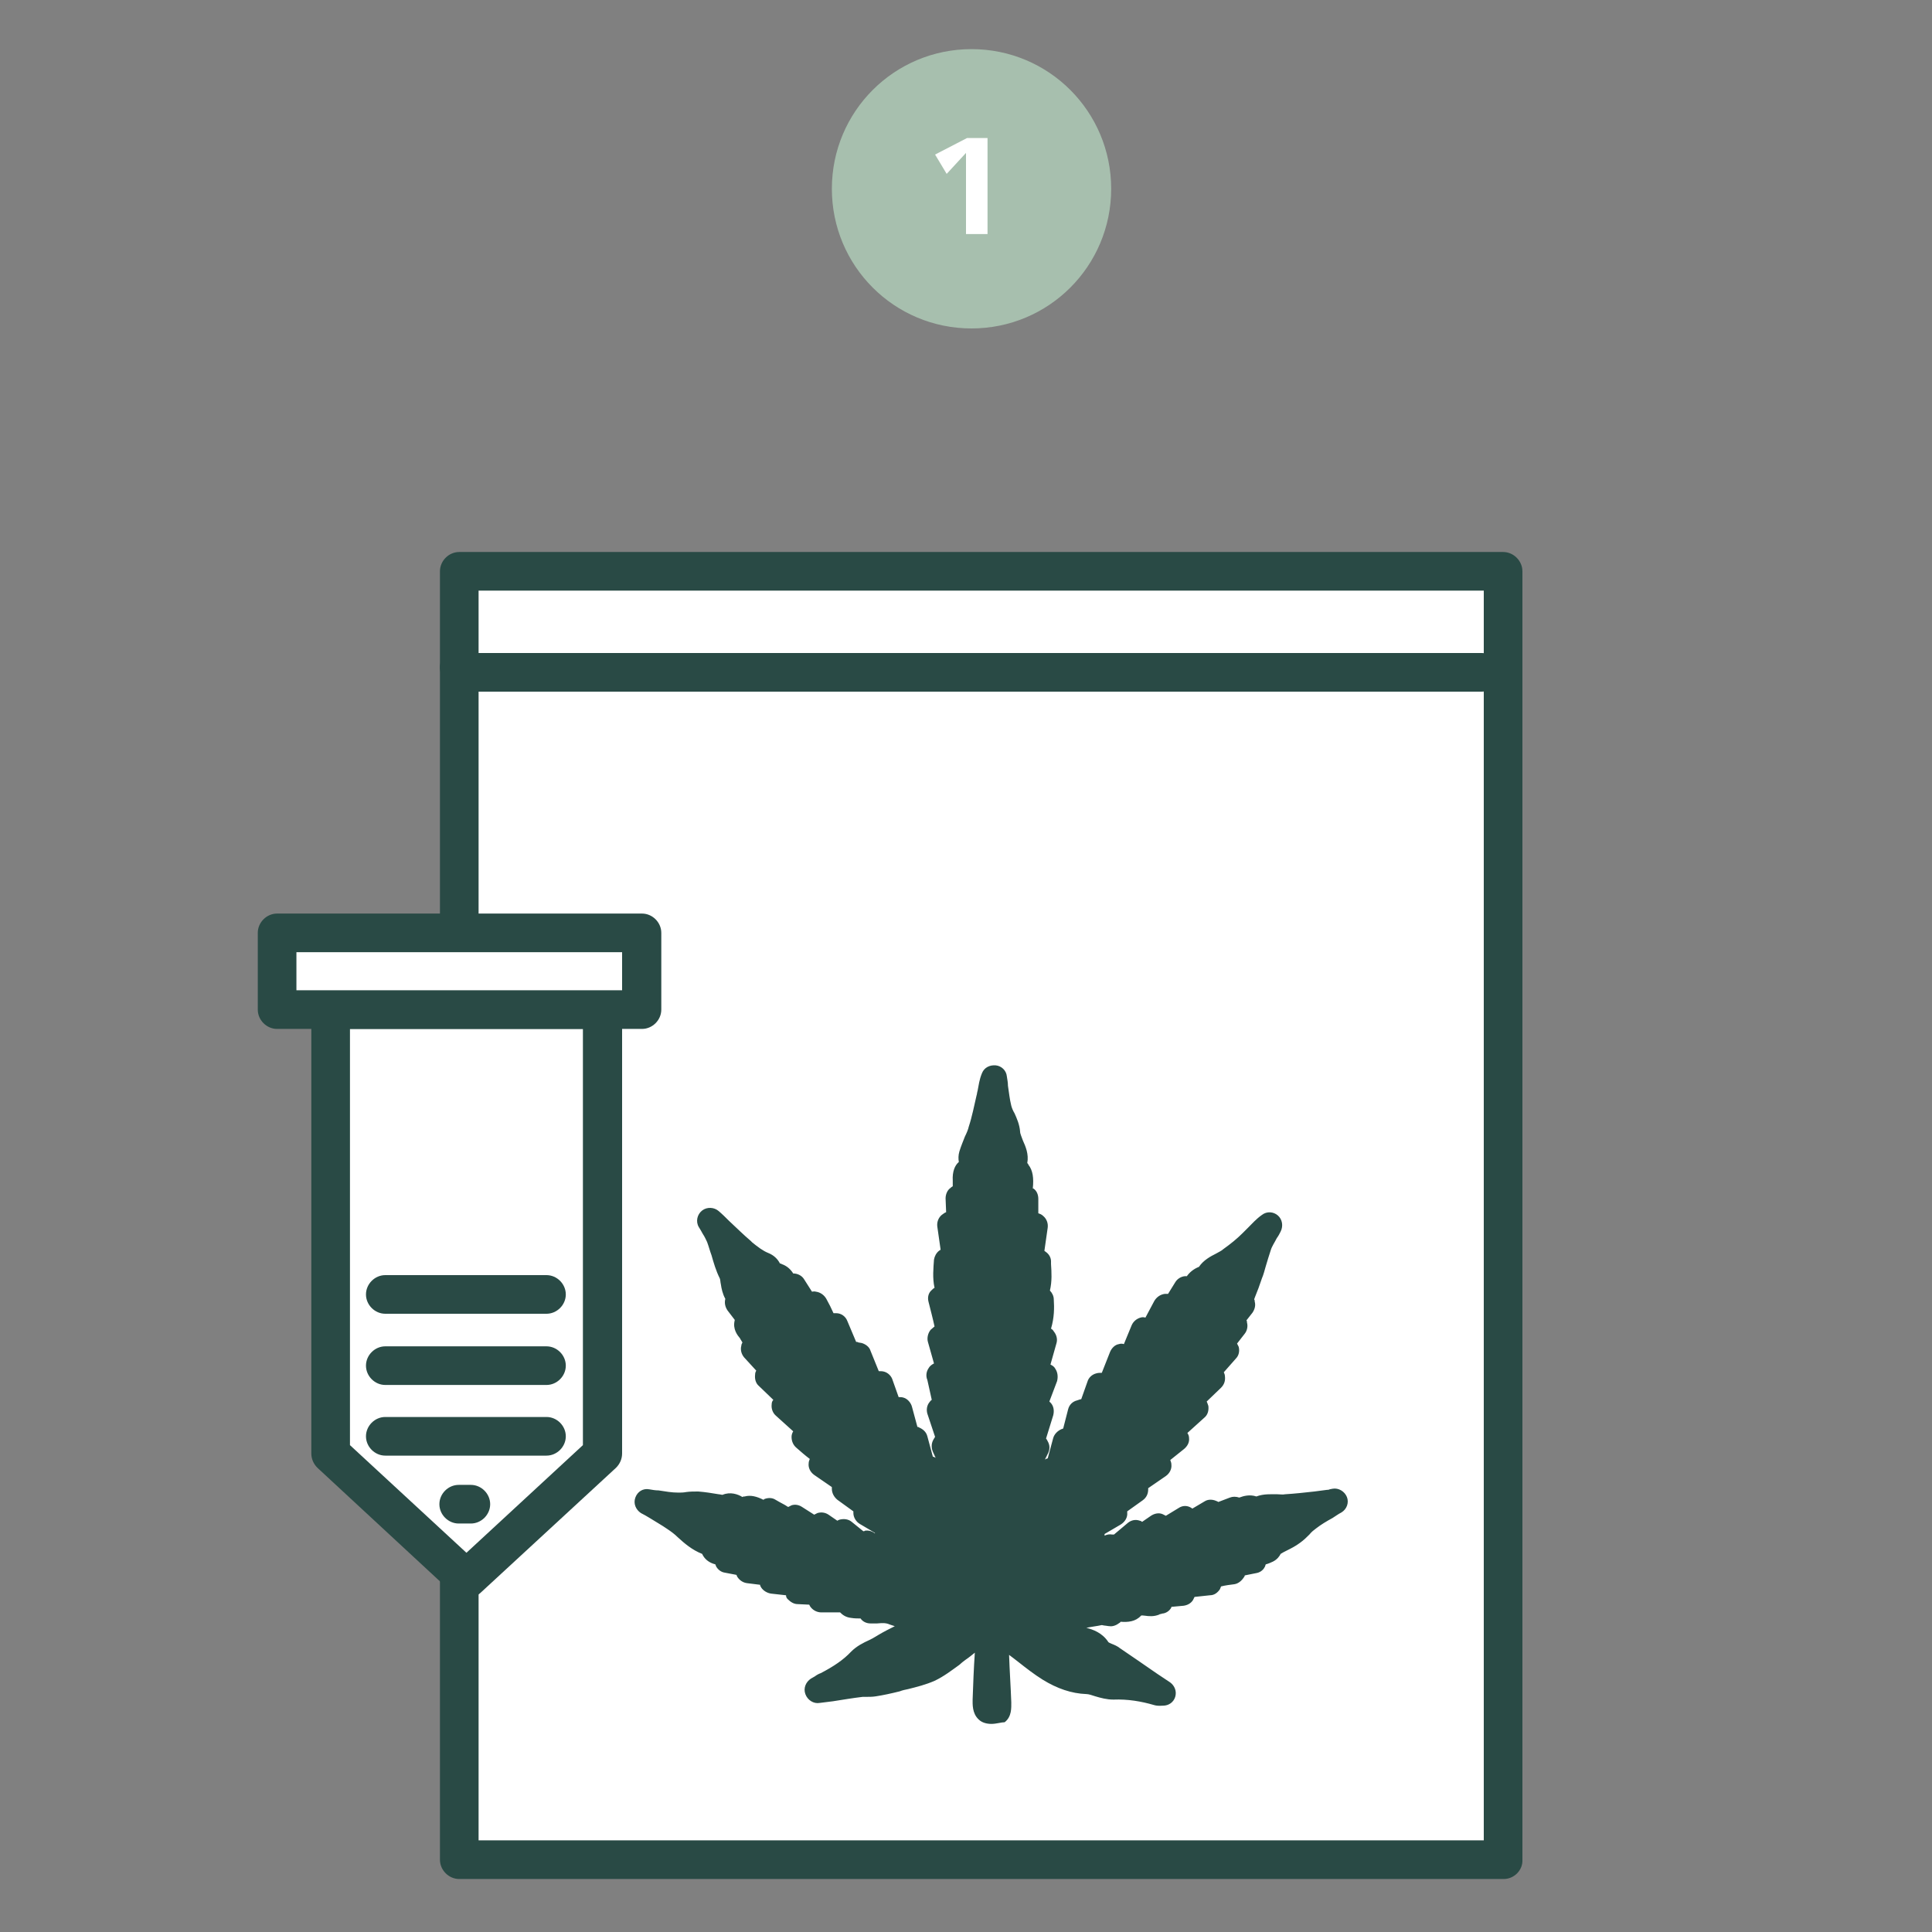
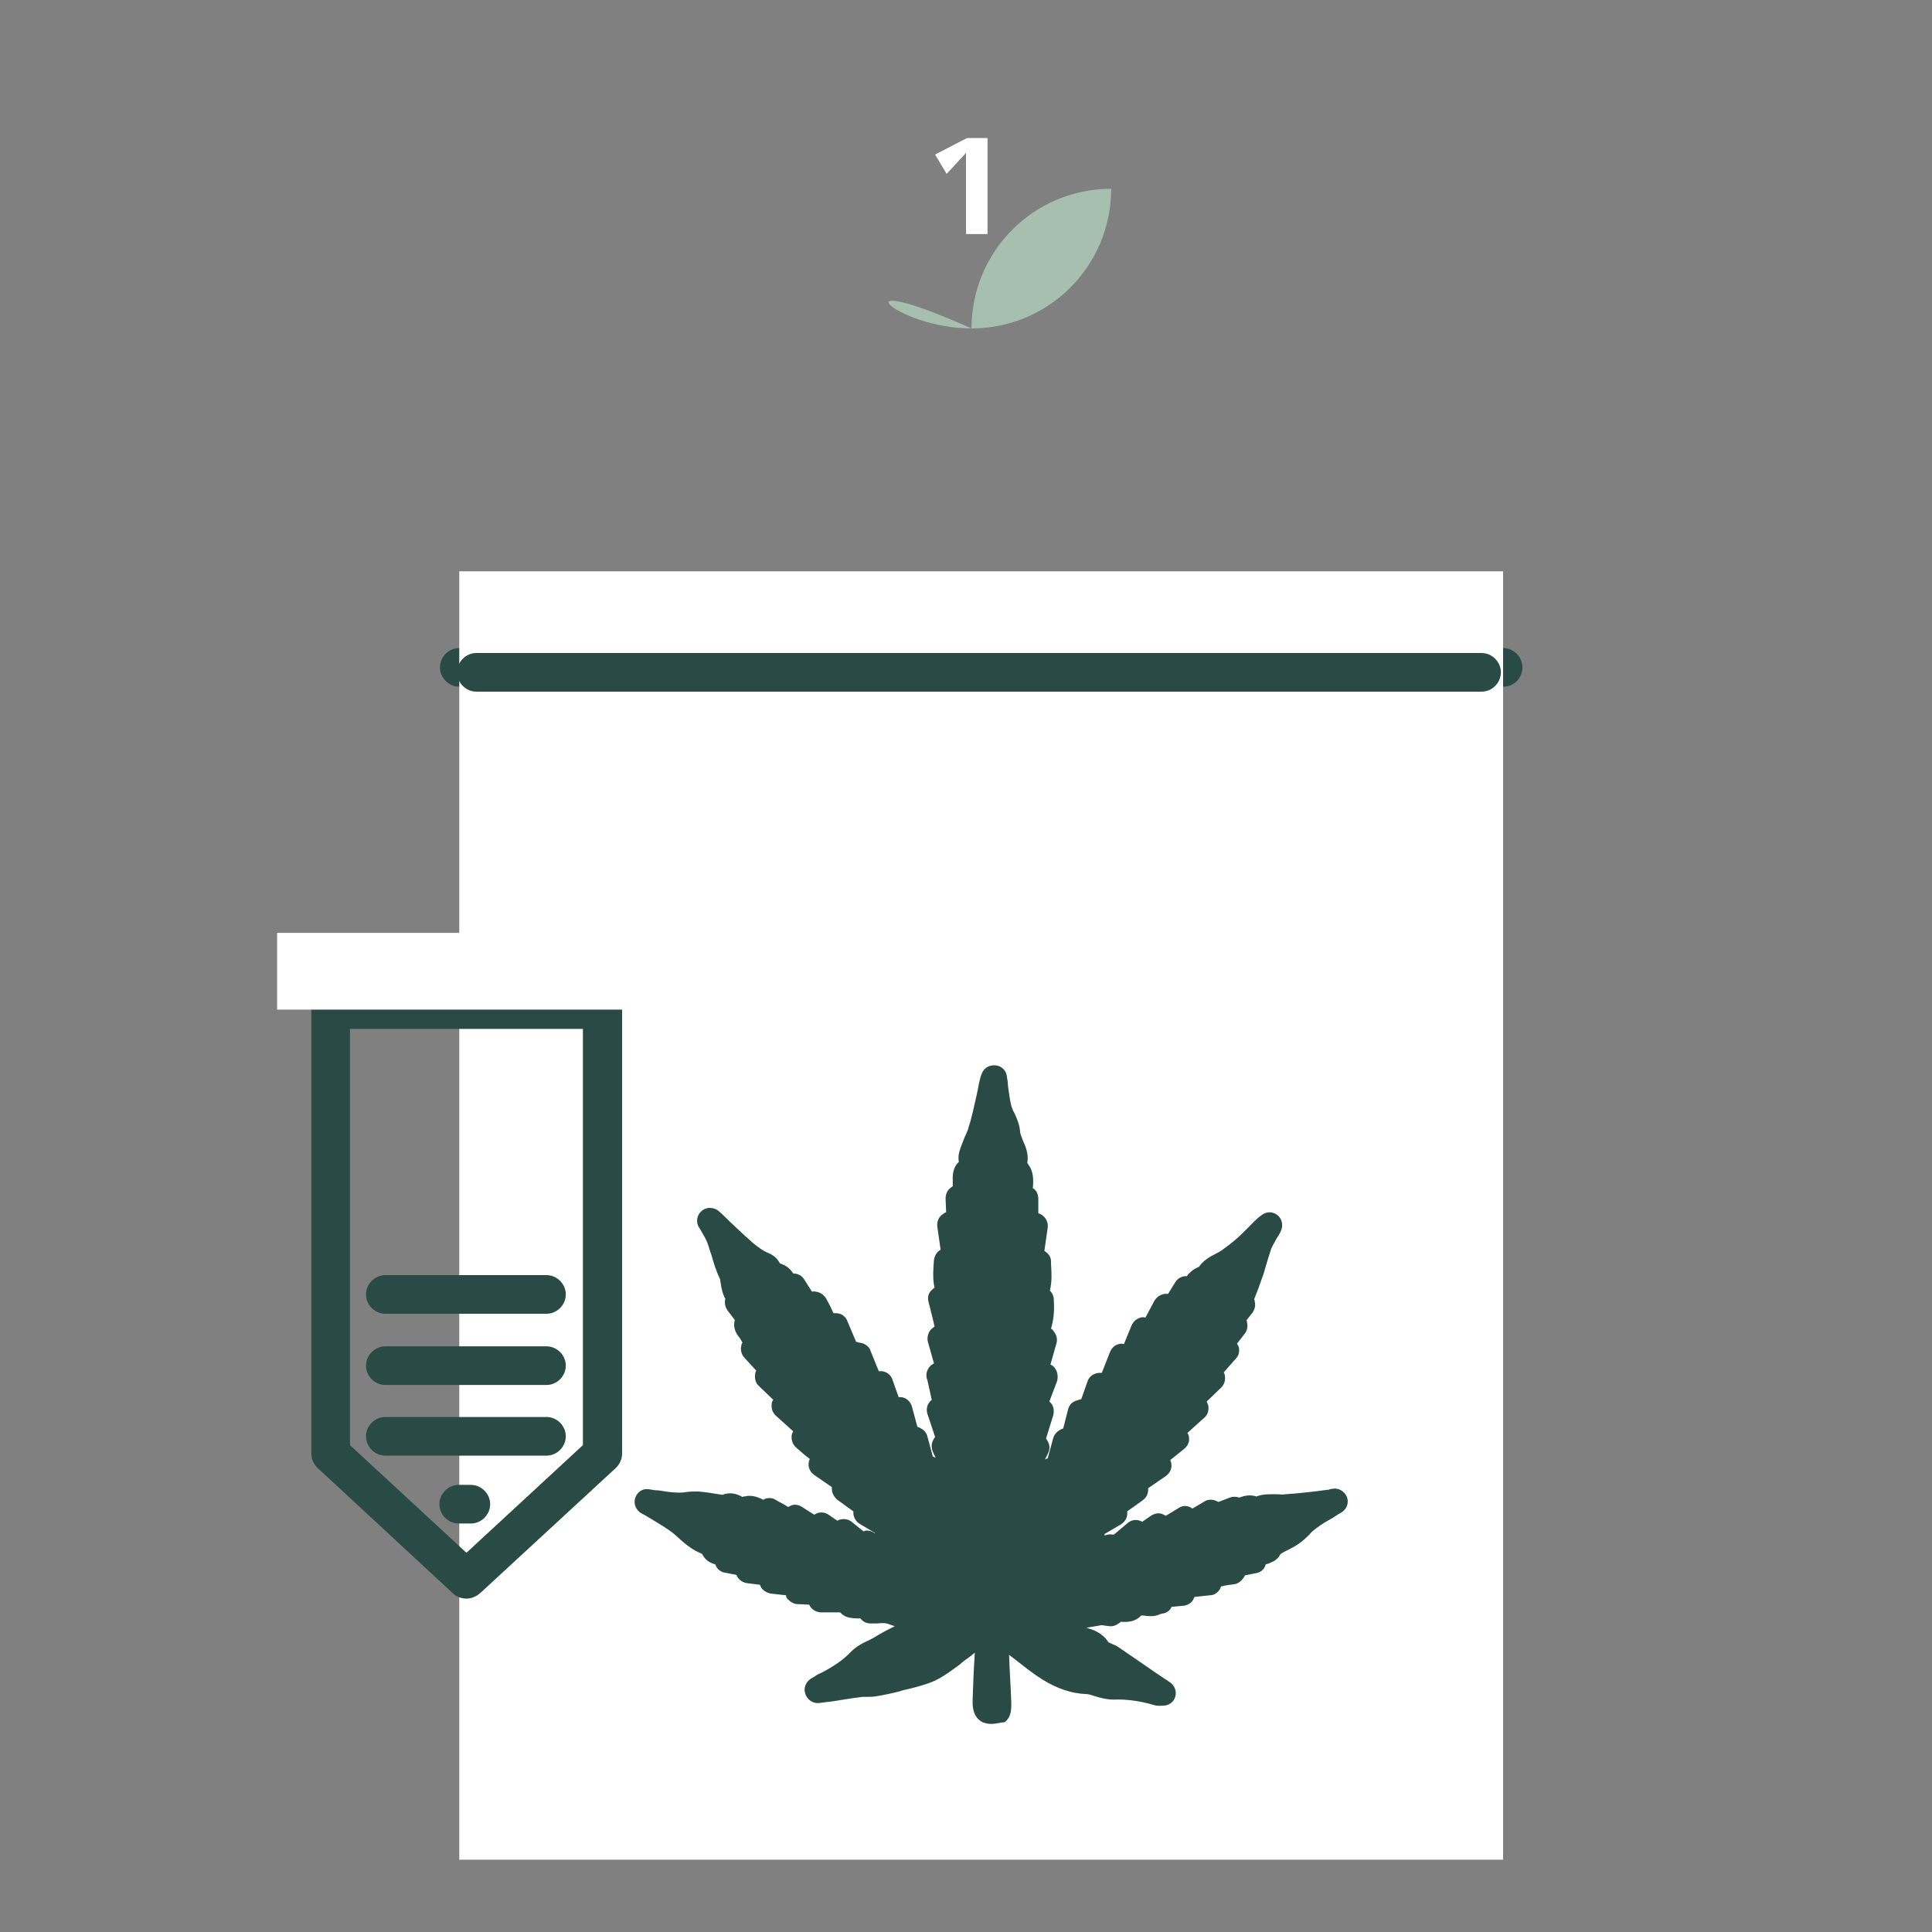
<svg xmlns="http://www.w3.org/2000/svg" version="1.1" id="Piktos" x="0px" y="0px" viewBox="0 0 350 350" style="enable-background:new 0 0 350 350;" xml:space="preserve">
  <rect x="0" y="0" width="350" height="350" fill="#808080" stroke="none" />
  <style type="text/css">
	.st0{fill:#294A45;}
	.st1{fill:#FFFFFF;}
	.st2{fill:#A7BFAE;}
	.st3{fill:#1D1D1B;}
</style>
  <g>
    <g>
-       <path class="st2" d="M176,59.5c14,0,25.3-11.3,25.3-25.3c0-14-11.3-25.3-25.3-25.3c-14,0-25.3,11.3-25.3,25.3    C150.7,48.2,162,59.5,176,59.5" />
+       <path class="st2" d="M176,59.5c14,0,25.3-11.3,25.3-25.3c-14,0-25.3,11.3-25.3,25.3    C150.7,48.2,162,59.5,176,59.5" />
    </g>
    <g>
      <path class="st1" d="M178.9,25v17.4H175V27.7l-3.5,3.8l-2.1-3.5l5.8-3H178.9z" />
    </g>
    <g>
      <path class="st0" d="M272.4,124.4H83.2c-1.9,0-3.5-1.6-3.5-3.5s1.6-3.5,3.5-3.5h189.1c1.9,0,3.5,1.6,3.5,3.5    S274.3,124.4,272.4,124.4z" />
    </g>
    <g>
      <rect x="83.2" y="103.5" class="st1" width="189.1" height="233.4" />
    </g>
    <g>
-       <path class="st0" d="M272.4,340.4H83.2c-1.9,0-3.5-1.6-3.5-3.5V103.5c0-1.9,1.6-3.5,3.5-3.5h189.1c1.9,0,3.5,1.6,3.5,3.5v233.4    C275.9,338.8,274.3,340.4,272.4,340.4z M86.7,333.4h182.1V107H86.7V333.4z" />
-     </g>
+       </g>
    <g>
      <path class="st0" d="M201.5,290.9v1c-0.7-0.1-1.4-0.3-2.1-0.2c-2,0.3-4,0.8-5.9,1.1c-0.5,0.1-1.1,0-1.6,0.1    c-3.3,0.2-6.5,0.5-9.8,0.7c-0.3,0-0.6,0.2-0.9,0.7c1,0.1,2.1,0.3,3.1,0.4c1.1,0.1,2.2,0.1,3.3,0.2c2.3,0.3,4.8,0.2,6.8,1.2    c1.5,0.8,3.6,0.5,4.8,2.4c0.5,0.8,1.7,1,2.6,1.5c3,2,6,4.1,9,6.2c-0.2,0-0.6,0.1-0.9,0c-2.7-0.8-5.4-1.2-8.2-1.1    c-1.6,0.1-3.1-0.9-4.7-1c-2.5-0.1-4.7-1-6.7-2.3c-2.2-1.4-4.2-3.1-6.3-4.7c-1.1-0.8-2.1-1.5-3.2-2.3c-0.1,0.1-0.3,0.2-0.4,0.3    c0.2,4.3,0.4,8.5,0.6,12.8c0,0.6,0.1,1.4-0.3,1.6c-0.4,0.3-1.3,0.3-1.7,0c-0.3-0.3-0.3-1.1-0.3-1.7c0.2-4.2,0.4-8.5,0.6-13.1    c-0.9,0.5-1.5,0.7-2,1.1c-1.2,0.9-2.4,2-3.7,2.9c-1.7,1.3-3.4,2.7-5.2,3.6c-1.8,0.9-3.9,1.2-5.9,1.7c-1.4,0.3-2.7,0.7-4.1,0.9    c-0.8,0.1-1.5,0-2.3,0.1c-2.4,0.3-4.9,0.7-7.8,1.1c0.8-0.5,1.3-0.8,1.8-1c2.2-1.2,4.3-2.5,6.1-4.3c1-1,2.6-1.6,3.9-2.3    c1.4-0.8,2.9-1.6,4.3-2.4c0.3-0.2,0.7-0.3,1.1-0.3c3.5-0.4,7-0.9,10.5-1.3c0.8-0.1,1.6-0.3,2.4-0.4c0-0.2,0-0.3,0-0.5    c-1.7-0.3-3.4-0.6-5.2-0.8c-1.5-0.1-3,0-4.5-0.1c-2.1-0.1-4.4,0.1-6.3-0.6c-1.6-0.6-2.9-0.3-4.4-0.3c0-0.3,0-0.6-0.1-0.9    c-1.2,0-2.2,0.1-3.3,0c-0.4,0-0.7-0.5-1-0.7c-0.3-0.2-0.6-0.3-0.9-0.3c-1.2,0-2.3,0-3.6,0c0.1-0.5,0.2-0.9,0.4-1.3    c-1.4-0.1-2.8-0.2-4.4-0.2c0.2-0.6,0.2-1,0.3-1.4c-1.7-0.2-3.3-0.4-5.1-0.5c0.2-0.5,0.4-0.9,0.5-1.3c-1.6-0.2-3.1-0.4-4.8-0.7    c0.2-0.5,0.3-0.8,0.4-1.1c-1.4-0.3-2.8-0.6-4.3-0.9c0.2-0.5,0.4-0.8,0.5-1.1c-0.1,0-0.2-0.1-0.3-0.1c-1.1-0.4-2.8,0.2-2.9-1.8    c0,0-0.1-0.1-0.1-0.1c-2.9-0.7-4.5-3.1-6.8-4.6c-1.6-1.1-3.2-2-4.8-3c1.8,0.2,3.6,0.6,5.4,0.7c1.2,0.1,2.4-0.2,3.6-0.1    c1.7,0.1,3.3,0.4,5.1,0.7c1.3-1,2.3,0.4,3.5,0.7c0.4-1.2,1.6-0.9,4.2,1c0.1-0.4,0.2-0.7,0.3-1.3c0.8,0.4,1.4,0.8,2.1,1.2    c0.7,0.4,1.3,0.8,2.1,1.3c0.2-0.3,0.3-0.7,0.6-1.3c1.4,0.9,2.8,1.8,4.3,2.7c0.1-0.3,0.2-0.7,0.5-1.3c1.3,0.9,2.5,1.7,3.7,2.6    c0.1-0.3,0.2-0.6,0.4-1.3c1.3,1.1,2.5,2,3.7,3c0.1-0.1,0.2-0.4,0.5-0.8c1.2,0.9,2.3,1.8,3.4,2.8c0.1-0.1,0.3-0.3,0.4-0.6    c0.8,0.9,1.7,1.7,2.3,2.4c0.8-0.1,1.3-0.3,1.5-0.1c1.9,1.3,3.7,2.6,5.6,3.9c2.4,1.7,4.9,3.4,7.5,4.8c-3.5-4.7-8.1-8.1-12.9-11.3    c0.3-0.3,0.5-0.6,0.6-0.8c-1.6-1-3.1-1.9-4.7-2.9c0.4-0.4,0.6-0.6,0.9-0.9c-1.5-0.9-3-1.7-4.8-2.7c0.5-0.3,0.9-0.5,1.2-0.7    c-1.6-1.2-3.2-2.3-5-3.6c0.7-0.4,1-0.7,1.2-0.8c-1.7-1.2-3.4-2.4-5.3-3.7c0.8-0.4,1.3-0.6,1.8-0.9c-1.6-1.3-3.1-2.5-4.8-3.9    c0.8-0.5,1.2-0.7,1.6-1c-1.7-1.5-3.4-3-5.2-4.7c0.8-0.3,1.3-0.6,1.8-0.8c-1.6-1.5-3.2-3-4.9-4.6c0.7-0.3,1.1-0.6,1.4-0.7    c-1.3-1.4-2.6-2.9-4-4.4c0.7-0.3,1.2-0.4,1.6-0.6c-0.7-0.7-1.5-1.4-2-2.3c-0.4-0.6-1.7-1.6,0-2.1c-0.8-1.1-1.6-2.1-2.5-3.3    c0.5-0.2,0.8-0.3,1-0.4c-0.1-0.1-0.2-0.3-0.3-0.4c-1.7-1.1-1.2-3.1-1.9-4.6c-1-2-1.4-4.3-2.2-6.4c-0.3-0.9-0.9-1.7-1.6-2.9    c2.2,2.1,4,3.9,6,5.5c1.2,1,2.4,2,3.9,2.5c0.7,0.2,1.1,1.4,1.6,2.2c1-0.7,1.6-0.1,3,3.1c0.2-0.5,0.4-0.8,0.7-1.5    c1.1,1.7,1.9,3.1,2.8,4.4c0.2-0.2,0.4-0.6,1-1.2c1,1.9,1.9,3.6,2.8,5.5c0.2-0.3,0.4-0.8,0.9-1.7c1.1,2.5,1.9,4.5,2.9,6.7    c0.3-0.5,0.5-1,0.8-1.5c0.2,0,0.4,0.1,0.6,0.1c0.8,2.1,1.7,4.1,2.5,6.3c0.3-0.2,0.7-0.5,1.5-1.1c0.7,2,1.3,3.8,2,5.7    c0.3-0.2,0.7-0.5,1.4-1.1c0.6,2.2,1.1,4.2,1.7,6.2c0.2-0.1,0.5-0.4,1.1-0.8c0.6,2,1.1,3.9,1.6,5.8c0.2-0.1,0.6-0.3,1.1-0.5    c0.3,1.7,0.6,3.4,0.9,5.2c0.3-0.1,0.7-0.3,1.2-0.4c0.4,1.8,0.7,3.5,1.1,5.3c0.3-0.1,0.6-0.2,0.9-0.3c0.8,2.6,1.4,5.2,2.3,7.8    c0.9,2.5,2,4.9,3.2,7.3c-0.4-6.2-2.4-12-4.5-17.8c0.4-0.1,0.8-0.2,1.1-0.2c-0.8-1.8-1.6-3.6-2.4-5.5c0.5-0.2,0.9-0.4,1.3-0.5    c-0.8-1.7-1.6-3.3-2.4-5.1c0.7-0.1,1.1-0.1,1.3-0.1c-0.7-2.1-1.3-4.1-2.1-6.3c0.9,0,1.4,0.1,1.7,0.1c-0.8-2-1.6-4.1-2.5-6.4    c1-0.1,1.5-0.1,2-0.1c-0.6-2.1-1.2-4.2-1.9-6.6c1,0.1,1.6,0.2,1.9,0.2c-0.6-2.3-1.1-4.7-1.7-7.3c1.1,0.2,1.6,0.3,2.5,0.4    c-2-2.3-1.8-4.7-1.5-7.2c0.6,0.1,1.2,0.1,1.5,0.2c-0.3-2.1-0.6-4.3-1-6.7c0.9,0.3,1.4,0.5,1.8,0.6c-0.1-1.8-0.2-3.5-0.3-5.5    c0.7,0.2,1.2,0.3,1.7,0.4c-0.2-1.1-0.5-2.2-0.5-3.2c0-0.9-0.3-2.1,1.3-2.4c-0.1-0.7-0.4-1.7-0.2-2.5c0.4-1.5,1.3-3,1.8-4.5    c0.6-1.9,1-3.9,1.4-5.8c0.3-1.2,0.3-2.5,0.9-3.7c0.3,1.8,0.4,3.7,0.8,5.5c0.4,1.5,1.4,2.8,1.5,4.3c0.1,2.1,2,3.7,1.2,5.9    c-0.1,0.3-0.1,0.7-0.2,1c1.6-0.1,1.9,1.9,0.8,5.5c0.5-0.1,0.9-0.2,1.5-0.4v5.4c0.3-0.1,0.8-0.3,1.8-0.6c-0.3,2.4-0.6,4.5-0.9,6.7    c0.2,0,0.8-0.1,1.5-0.1c0.2,2.5,0.5,4.9-1.6,7.2c0.8-0.1,1.4-0.2,2.1-0.3c0.1,2.6-0.1,5-1.8,7.3c0.8-0.1,1.3-0.1,2.4-0.2    c-0.6,2.3-1.2,4.4-1.9,6.6h2c-0.9,2.3-1.7,4.4-2.5,6.5c0.3,0,0.8-0.1,1.7-0.1c-0.7,2.3-1.4,4.3-2,6.4c0.1,0,0.5,0.1,1.2,0.2    c-0.8,1.7-1.6,3.4-2.4,5.1c0.3,0.1,0.6,0.2,1.3,0.4c-0.8,1.8-1.6,3.6-2.4,5.5c0.2,0.1,0.6,0.2,0.7,0.2c-1.6,5.9-3.2,11.7-4.8,17.6    c0.2,0.1,0.5,0.2,0.7,0.3c0.7-1.6,1.5-3.2,2.2-4.8c0.7-1.7,1.2-3.3,1.7-5c0.5-1.8,1-3.5,1.4-5.3c0.3,0.1,0.6,0.2,1,0.3    c0.4-1.8,0.7-3.5,1.1-5.3c0.5,0.2,0.8,0.3,1.2,0.5c0.3-1.7,0.6-3.3,0.9-5.1c0.5,0.2,0.9,0.4,1.1,0.5c0.5-1.9,1-3.8,1.6-5.8    c0.6,0.4,0.9,0.7,1.1,0.8c0.5-2,1.1-4,1.6-6c0.2-0.1,0.4-0.1,0.6-0.2c0.2,0.5,0.4,0.9,0.7,1.6c0.8-2.3,1.4-4.2,2.2-6.3    c0.7,0.6,1.1,0.9,1.5,1.2c0.8-2.1,1.6-4.2,2.5-6.5c0.6,0.5,1,0.9,1.4,1.3c0.8-2,1.7-3.9,2.6-6.1c0.6,0.5,1,0.9,1.2,1.1    c0.9-1.7,1.8-3.5,2.8-5.4c0.5,0.7,0.8,1.1,1,1.3c0.9-1.4,1.7-2.7,2.7-4.4c0.3,0.6,0.5,1,0.7,1.4c1-1.4,1.1-3.2,3.3-3.5    c0.5-1.7,2.7-2.2,4.2-3.3c1.3-1,2.5-2,3.7-3c1.1-1,2-2.2,3.2-3.1c-0.6,1.2-1.4,2.4-1.9,3.6c-0.6,1.7-1,3.5-1.6,5.2    c-0.6,1.7-1.2,3.4-1.9,5.2c-0.1-0.1,0.1,0.1,0.6,0.3c-0.8,1.1-1.7,2.2-2.5,3.3c0.2,0.1,0.5,0.2,1.2,0.5c-1.1,1.4-2.1,2.7-3,3.9    c0.3,0.1,0.7,0.3,1.5,0.5c-1.4,1.6-2.7,3-4,4.4c0.3,0.1,0.7,0.4,1.4,0.7c-1.7,1.6-3.3,3.1-4.9,4.6c0.5,0.2,1,0.4,1.8,0.8    c-1.8,1.6-3.5,3.1-5.2,4.7c0.3,0.2,0.8,0.5,1.6,0.9c-1.7,1.4-3.2,2.6-4.8,3.9c0.4,0.2,0.9,0.5,1.7,0.9c-1.9,1.3-3.6,2.5-5.3,3.7    c0.1,0.1,0.5,0.3,1.2,0.7c-1.7,1.2-3.3,2.4-5,3.7c0.2,0.1,0.7,0.3,1.3,0.6c-1.9,1.1-3.3,1.9-4.9,2.8c0.3,0.3,0.5,0.5,0.8,0.9    c-1.5,1-3,1.9-4.6,2.9c0.1,0.2,0.3,0.5,0.6,0.8c-4.8,3.2-9.4,6.6-13,11.1c0.1,0.2,0.2,0.3,0.3,0.4c2.4-1.6,4.8-3.2,7.2-4.9    c0.6-0.4,1.1-1.3,1.8-1.5c1.7-0.5,2.8-1.8,4.2-2.7c0.1-0.1,0.5,0.2,1.1,0.5c0.7-0.8,1.4-1.8,2.3-2.9c0.4,0.5,0.6,0.8,0.7,1    c2.2-2.5,3.2-3,3.9-2c1.2-1,2.3-1.9,3.7-3c0.2,0.7,0.3,1,0.4,1.4c1.2-0.9,2.4-1.7,3.7-2.7c0.2,0.6,0.3,0.9,0.5,1.3    c1.4-0.9,2.8-1.8,4.3-2.7c0.2,0.5,0.3,0.9,0.5,1.3c1.4-0.8,2.7-1.6,4.2-2.5c0.1,0.5,0.2,0.9,0.2,1c1.3-0.5,2.7-1,4.1-1.5    c0,0.3,0.1,0.5,0.1,0.8c1.2-0.4,2.3-1.7,4-0.6c1.4-1.1,3.3-0.5,5.2-0.6c2.6-0.1,5.1-0.5,7.7-0.8c0.3,0,0.6-0.1,1.1-0.2    c-1.7,1-3.3,1.9-4.7,2.9c-1,0.7-1.9,1.8-2.9,2.6c-1.2,0.8-2.5,1.4-3.7,2.2c-0.4,0.2-0.5,0.9-0.9,1c-0.9,0.4-1.9,0.7-2.9,1.1    c0,0.1,0.1,0.4,0.3,1c-1.4,0.3-2.8,0.6-4.2,0.9c0.1,0.2,0.2,0.6,0.5,1.1c-1.6,0.2-3.2,0.5-4.8,0.7c0.2,0.4,0.3,0.7,0.5,1.3    c-1.8,0.2-3.4,0.4-5.1,0.6c0.1,0.3,0.2,0.6,0.4,1.3c-1.5,0.1-2.9,0.2-4.4,0.3c0.1,0.3,0.2,0.6,0.3,1c-0.3,0.1-0.6,0.1-0.9,0.2    c-1.3,0.5-2.8-0.6-4.2,0.8C204.7,291.4,202.8,290.9,201.5,290.9" />
    </g>
    <g>
      <path class="st0" d="M179.6,312.3c-0.8,0-1.7-0.2-2.3-0.8c-1.2-1.1-1.1-2.8-1.1-3.6c0.1-2.8,0.2-5.6,0.4-8.5    c-0.5,0.4-1.1,0.9-1.7,1.3c-0.4,0.3-0.8,0.6-1.1,0.9c-1.4,1-2.8,2.1-4.5,2.9c-1.6,0.7-3.2,1.1-4.8,1.5c-0.5,0.1-1,0.2-1.5,0.4    c-1.6,0.4-3,0.7-4.3,0.9c-0.6,0.1-1.1,0.1-1.6,0.1c-0.3,0-0.6,0-0.8,0c-1.7,0.2-3.5,0.5-5.4,0.8l-2.4,0.3    c-1.1,0.2-2.2-0.5-2.6-1.6s0.1-2.2,1-2.8l0.7-0.4c0.4-0.3,0.8-0.5,1.1-0.6c2.3-1.2,4.1-2.4,5.5-3.9c1-1,2.2-1.6,3.3-2.1    c0.4-0.2,0.8-0.4,1.1-0.6l0.5-0.3c1-0.6,2-1.1,3-1.6c-0.3-0.1-0.6-0.2-0.9-0.3c-0.7-0.3-1.2-0.3-2.3-0.2c-0.4,0-0.8,0-1.2,0    c-0.7,0-1.4-0.3-1.8-0.9c-0.5,0-1.1,0-1.7-0.1c-1-0.1-1.6-0.6-1.9-0.9l-0.1-0.1c-0.7,0-1.5,0-2.3,0l-1.1,0c-0.7,0-1.4-0.3-1.9-0.9    c-0.1-0.1-0.2-0.3-0.3-0.5l-2.1-0.1c-0.7,0-1.3-0.4-1.8-0.9c-0.2-0.2-0.3-0.4-0.3-0.7l-2.7-0.3c-0.7-0.1-1.4-0.5-1.8-1.1    c-0.1-0.2-0.2-0.3-0.2-0.5l-2.4-0.3c-0.7-0.1-1.3-0.5-1.7-1.1c-0.1-0.1-0.1-0.3-0.2-0.4l-2.1-0.4c-0.7-0.1-1.3-0.6-1.6-1.2    c0-0.1-0.1-0.2-0.1-0.3c-1.2-0.3-2-1-2.4-1.9c-1.8-0.7-3.2-1.9-4.4-3c-0.6-0.6-1.3-1.1-1.9-1.5c-1-0.7-2.1-1.3-3.2-2    c-0.5-0.3-1-0.6-1.6-0.9c-0.9-0.6-1.4-1.7-1-2.8s1.4-1.7,2.5-1.5c0.6,0.1,1.1,0.2,1.7,0.2c1.3,0.2,2.4,0.4,3.6,0.4    c0.4,0,0.9,0,1.4-0.1c0.7-0.1,1.4-0.1,2.2-0.1c1.3,0.1,2.5,0.3,3.7,0.5c0.2,0,0.5,0.1,0.7,0.1c1.4-0.6,2.8-0.1,3.6,0.4    c0.1-0.1,0.3-0.1,0.4-0.1c1.1-0.3,2.2,0,3.4,0.6c0,0,0.1,0,0.1-0.1c0.7-0.3,1.5-0.3,2.1,0.1l0.7,0.4c0.5,0.3,1,0.5,1.4,0.8    c0.1,0,0.1,0.1,0.2,0.1c0.2-0.1,0.4-0.2,0.6-0.3c0.6-0.2,1.3-0.1,1.9,0.3l2.2,1.4c0.2-0.1,0.4-0.2,0.6-0.3c0.7-0.2,1.4-0.1,2,0.3    l1.6,1.1c0.1-0.1,0.2-0.1,0.4-0.2c0.8-0.2,1.6-0.1,2.2,0.4l2.1,1.7c0.1,0,0.2,0,0.3-0.1c0.7-0.1,1.3,0.1,1.8,0.5c0,0,0-0.1,0-0.1    c-0.8-0.5-1.7-1-2.7-1.6c-0.7-0.4-1.2-1.2-1.2-2c0-0.1,0-0.2,0-0.3l-2.9-2.1c-0.6-0.5-1-1.2-1-2c0-0.1,0-0.2,0-0.3l-3.2-2.2    c-0.7-0.5-1.1-1.3-1-2.1c0-0.3,0.1-0.5,0.2-0.8c-0.8-0.6-1.6-1.3-2.4-2c-0.6-0.5-0.9-1.2-0.9-2c0-0.3,0.1-0.7,0.3-1l-3.1-2.8    c-0.6-0.5-0.9-1.3-0.8-2.1c0-0.3,0.1-0.6,0.3-0.8l-2.6-2.5c-0.6-0.5-0.8-1.3-0.7-2.1c0-0.3,0.1-0.5,0.2-0.7l-2.2-2.4    c-0.5-0.6-0.7-1.4-0.5-2.1c0-0.2,0.1-0.4,0.2-0.6c-0.1-0.2-0.2-0.3-0.3-0.5c0,0-0.1-0.1-0.1-0.2c-0.5-0.6-1.4-1.7-1-3.3    c0,0,0-0.1,0-0.1l-1.3-1.7c-0.4-0.6-0.6-1.3-0.4-2.1c0,0,0,0,0,0c-0.5-0.9-0.7-1.9-0.8-2.6c-0.1-0.4-0.1-0.9-0.2-1.1    c-0.7-1.4-1.1-2.8-1.5-4.2c-0.3-0.8-0.5-1.6-0.8-2.4c-0.2-0.4-0.4-0.9-0.8-1.5c-0.2-0.4-0.4-0.7-0.7-1.2c-0.6-1-0.3-2.3,0.6-3    c0.9-0.7,2.2-0.6,3,0.1c0.7,0.6,1.3,1.2,1.9,1.8c1.4,1.3,2.6,2.5,3.9,3.6l0.3,0.3c1,0.8,1.9,1.5,2.9,1.9c1,0.4,1.7,1.1,2.1,1.9    c0.1,0,0.2,0,0.3,0.1c0.9,0.3,1.6,0.9,2.1,1.7c0.8,0,1.6,0.4,2,1.1l1.4,2.2c0.2,0,0.4-0.1,0.7,0c0.8,0.1,1.5,0.6,1.9,1.3    c0.5,0.9,0.9,1.7,1.3,2.6c0.1,0,0.3,0,0.5,0c0.9,0,1.7,0.6,2,1.4l1.6,3.8c0.1,0,0.3,0,0.4,0.1l0.6,0.1c0.7,0.2,1.4,0.7,1.6,1.4    l1.5,3.7c0.3,0,0.7,0,1,0.1c0.7,0.2,1.3,0.8,1.5,1.5l1.1,3.1c0.3,0,0.6,0,0.9,0.1c0.7,0.2,1.3,0.9,1.5,1.6l1,3.7    c0.1,0,0.2,0,0.3,0.1c0.7,0.3,1.3,0.8,1.5,1.6l1,3.7c0.2,0,0.3,0.1,0.5,0.2l-0.5-1.1c-0.3-0.7-0.3-1.5,0.1-2.2    c0.1-0.2,0.2-0.3,0.3-0.5l-1.4-4.2c-0.2-0.7-0.1-1.5,0.4-2.1c0.1-0.1,0.2-0.3,0.4-0.4L168,250c-0.3-0.7-0.2-1.5,0.2-2.1    c0.2-0.4,0.6-0.7,1-0.9l-1.1-3.9c-0.2-0.7,0-1.6,0.5-2.2c0.2-0.2,0.5-0.4,0.7-0.6c-0.3-1.4-0.7-2.9-1.1-4.5    c-0.2-0.8,0-1.6,0.6-2.1c0.1-0.1,0.3-0.3,0.5-0.4c-0.4-1.8-0.2-3.6-0.1-5.1c0.1-0.6,0.4-1.2,0.9-1.6c0.1-0.1,0.2-0.1,0.3-0.2    l-0.6-4.2c-0.1-0.8,0.2-1.6,0.8-2.1c0.3-0.2,0.5-0.4,0.8-0.5l-0.1-2.5c0-0.7,0.3-1.5,0.9-1.9c0.1-0.1,0.2-0.2,0.4-0.3    c0-0.2,0-0.5,0-0.7c0-0.1,0-0.2,0-0.3c-0.1-1.7,0.4-2.8,1.1-3.4c-0.1-0.6-0.1-1.2,0.1-1.9c0.3-1,0.7-1.9,1-2.7    c0.3-0.6,0.6-1.3,0.7-1.8c0.6-1.8,1-3.9,1.4-5.6c0.1-0.3,0.1-0.6,0.2-0.9c0.2-1,0.3-2,0.8-3.2c0.4-1,1.4-1.5,2.5-1.4    c1,0.1,1.9,0.9,2,2c0.1,0.6,0.2,1.2,0.2,1.7c0.2,1.3,0.3,2.4,0.6,3.6c0.1,0.4,0.3,0.9,0.6,1.4c0.4,0.9,0.9,2,1,3.3    c0,0.4,0.3,1,0.5,1.6c0.5,1.1,1.1,2.5,0.8,4.1c0.1,0.1,0.2,0.2,0.2,0.3c0.8,1,1,2.4,0.8,4.3c0,0,0,0,0.1,0    c0.6,0.4,0.9,1.1,0.9,1.9v2.6c0.3,0.1,0.6,0.2,0.9,0.5c0.6,0.5,0.9,1.3,0.8,2.1l-0.6,4.2c0.1,0.1,0.3,0.2,0.4,0.3    c0.5,0.4,0.8,1,0.8,1.6l0,0.5c0.1,1.5,0.2,3.1-0.2,4.8c0.4,0.4,0.7,1,0.7,1.6c0.1,1.5,0.1,3.3-0.5,5.3c0.2,0.1,0.4,0.3,0.5,0.5    c0.5,0.6,0.7,1.4,0.5,2.1l-1.1,3.9c0.4,0.2,0.7,0.4,0.9,0.8c0.4,0.6,0.5,1.4,0.3,2.2l-1.4,3.7c0.1,0.1,0.2,0.2,0.3,0.3    c0.5,0.6,0.6,1.4,0.4,2.2l-1.3,4.2c0.1,0.1,0.2,0.3,0.3,0.5c0.4,0.7,0.4,1.4,0.1,2.1l-0.6,1.2c0.2-0.1,0.4-0.2,0.5-0.2l1-3.7    c0.2-0.7,0.8-1.3,1.5-1.6c0.1,0,0.2-0.1,0.3-0.1l0.9-3.5c0.2-0.8,0.8-1.4,1.6-1.6l0.6-0.2c0.1,0,0.2,0,0.2-0.1l1.1-3.1    c0.2-0.7,0.8-1.3,1.6-1.5c0.3-0.1,0.7-0.1,1-0.1l1.5-3.8c0.3-0.7,0.9-1.3,1.6-1.4c0.3-0.1,0.6-0.1,0.9,0l1.4-3.4    c0.3-0.7,0.9-1.2,1.6-1.4c0.3-0.1,0.6-0.1,0.9,0l1.6-3c0.4-0.7,1.1-1.2,1.9-1.3c0.2,0,0.4,0,0.6,0l1.3-2.1    c0.4-0.7,1.3-1.2,2.1-1.1c0,0,0,0,0,0c0.5-0.7,1.2-1.3,2.2-1.7c0.8-1.2,2.1-1.9,3.1-2.4c0.5-0.3,1-0.5,1.3-0.8    c1.4-1,2.5-1.9,3.5-2.9c0.3-0.3,0.7-0.7,1-1c0.7-0.7,1.5-1.6,2.5-2.3c0.9-0.7,2.1-0.6,2.9,0.1c0.8,0.7,1,1.9,0.5,2.9    c-0.2,0.4-0.4,0.8-0.7,1.2c-0.4,0.8-0.9,1.5-1.1,2.2c-0.3,0.9-0.6,1.9-0.9,2.9c-0.2,0.7-0.4,1.5-0.7,2.2c-0.4,1.2-0.8,2.3-1.3,3.5    c0,0.1-0.1,0.2-0.1,0.3c0.1,0.1,0.1,0.3,0.1,0.4c0.2,0.7,0,1.4-0.4,2l-1.1,1.4c0.1,0.1,0.1,0.3,0.1,0.4c0.2,0.7,0,1.5-0.4,2    l-1.4,1.8c0.1,0.2,0.2,0.4,0.3,0.6c0.2,0.8,0,1.6-0.5,2.1l-2.2,2.5c0.1,0.2,0.2,0.5,0.2,0.7c0.1,0.8-0.1,1.5-0.7,2.1l-2.6,2.5    c0.1,0.2,0.2,0.5,0.3,0.8c0.1,0.8-0.1,1.6-0.7,2.1l-3.1,2.8c0.2,0.3,0.3,0.6,0.3,0.9c0.1,0.8-0.3,1.5-0.9,2l-2.5,2    c0.1,0.3,0.2,0.5,0.2,0.8c0.1,0.8-0.3,1.6-1,2.1l-3.2,2.2c0,0.1,0,0.2,0,0.2c0,0.8-0.3,1.5-1,2l-2.8,2c0,0.1,0,0.1,0,0.2    c0.1,0.9-0.4,1.7-1.2,2.2l-2.9,1.7c0,0.1,0,0.2,0,0.3c0.4-0.2,0.9-0.3,1.4-0.2c0.1,0,0.2,0,0.3,0l2.5-2.1c0.6-0.5,1.4-0.7,2.2-0.4    c0.1,0,0.3,0.1,0.4,0.2l1.6-1.1c0.6-0.4,1.4-0.6,2.1-0.3c0.2,0.1,0.4,0.2,0.6,0.3l2.3-1.4c0.6-0.4,1.3-0.5,2-0.2    c0.2,0.1,0.4,0.2,0.5,0.3l2.2-1.3c0.6-0.4,1.4-0.4,2.1-0.1c0.2,0.1,0.3,0.1,0.4,0.2l2.1-0.8c0.5-0.2,1.1-0.2,1.7,0    c0.8-0.3,1.9-0.6,3.1-0.2c1.3-0.5,2.7-0.4,3.8-0.4c0.5,0,1,0.1,1.4,0c1.7-0.1,3.5-0.3,5.3-0.5c0.8-0.1,1.5-0.2,2.3-0.3    c0.2,0,0.3,0,0.5-0.1l0.5-0.1c1.1-0.2,2.2,0.5,2.6,1.5s0,2.2-1,2.8c-0.6,0.3-1.1,0.7-1.6,1c-1.1,0.6-2.1,1.2-3,1.9    c-0.4,0.3-0.8,0.6-1.2,1.1c-0.5,0.5-1,1-1.7,1.5c-0.8,0.6-1.6,1-2.4,1.4c-0.4,0.2-0.8,0.4-1.1,0.6c-0.2,0.4-0.6,1-1.4,1.4    c-0.4,0.2-0.9,0.4-1.3,0.5c-0.1,0.2-0.1,0.4-0.2,0.5c-0.3,0.6-0.9,1-1.6,1.1l-2,0.4c0,0.1-0.1,0.3-0.2,0.4c-0.4,0.6-1,1.1-1.7,1.2    c-0.8,0.1-1.6,0.2-2.4,0.4c-0.1,0.2-0.1,0.3-0.2,0.5c-0.4,0.6-1,1.1-1.8,1.1l-2.8,0.3c-0.1,0.2-0.2,0.4-0.3,0.6    c-0.4,0.6-1,0.9-1.7,1l-2.2,0.2c0,0,0,0,0,0.1c-0.3,0.6-0.9,1-1.5,1.1c-0.1,0-0.2,0-0.4,0.1c-0.1,0-0.2,0-0.3,0.1    c-1,0.4-1.9,0.3-2.6,0.2c-0.2,0-0.6-0.1-0.7,0c-1,1.1-2.4,1.2-3.7,1.1c-0.1,0.1-0.1,0.2-0.2,0.2c-0.5,0.4-1.2,0.7-1.8,0.6    c-0.3,0-0.6-0.1-0.8-0.1c-0.2,0-0.5-0.1-0.6-0.1c-0.9,0.2-1.9,0.3-2.8,0.5c1.2,0.3,2.9,0.9,4,2.6c0.1,0.1,0.4,0.2,0.6,0.3    c0.5,0.2,1,0.4,1.5,0.8c2.2,1.5,4.4,3,6.7,4.6l2.4,1.6c0.8,0.6,1.2,1.6,0.9,2.6c-0.3,1-1.2,1.6-2.2,1.6c-0.3,0-0.9,0.1-1.6-0.1    c-2.4-0.7-4.8-1.1-7.4-1c-1.2,0-2.3-0.3-3.3-0.6c-0.6-0.2-1.2-0.4-1.6-0.4c-2.7-0.1-5.3-1-7.9-2.6c-1.6-1-3-2.1-4.4-3.2    c-0.6-0.5-1.2-0.9-1.7-1.3c0.1,2.9,0.3,5.8,0.4,8.6c0,1,0.1,2.6-1.2,3.6C181.4,312,180.5,312.3,179.6,312.3z M187.8,297.3    c1.2,1,2.4,1.9,3.7,2.6c1.9,1.2,3.7,1.8,5.6,1.9c1,0.1,2,0.3,2.8,0.6c0.7,0.2,1.3,0.4,1.7,0.4c0,0,0,0,0,0    c-0.4-0.3-0.8-0.6-1.2-0.8c-0.1-0.1-0.4-0.2-0.7-0.3c-0.8-0.3-1.9-0.8-2.6-1.9c-0.2-0.4-0.6-0.5-1.7-0.8c-0.6-0.2-1.4-0.4-2.1-0.7    c-1-0.5-2.5-0.6-4-0.8C188.8,297.4,188.3,297.4,187.8,297.3z M171.4,297.5c-1.9,0.2-3.9,0.5-5.8,0.7c-0.1,0-0.2,0.1-0.3,0.1    c-1.2,0.7-2.5,1.4-3.7,2.1l-0.5,0.3c-0.4,0.2-0.9,0.5-1.4,0.7c-0.8,0.4-1.6,0.8-2,1.2c-0.1,0.1-0.1,0.1-0.2,0.2c0.1,0,0.3,0,0.4,0    c1.2-0.2,2.5-0.5,3.9-0.9c0.5-0.1,1.1-0.3,1.7-0.4c1.4-0.3,2.7-0.6,3.8-1.1c1.2-0.6,2.4-1.5,3.6-2.4    C171.1,297.8,171.3,297.7,171.4,297.5z M201.1,297.3C201.1,297.3,201.1,297.3,201.1,297.3C201.1,297.3,201.1,297.3,201.1,297.3z     M191.1,289c-0.1,0.1-0.2,0.2-0.2,0.2c-0.3,0.3-0.6,0.6-1.1,1c-0.3,0.2-0.5,0.4-0.8,0.6c0.9-0.1,1.8-0.1,2.7-0.2    c0.5,0,1.1,0,1.4,0c0.8-0.1,1.5-0.3,2.3-0.5c1.2-0.2,2.4-0.5,3.7-0.7c0.3,0,0.5-0.1,0.7-0.1c0.4-0.5,1-0.7,1.7-0.7    c0.5,0,1.1,0.1,1.6,0.1c0.3,0,0.6,0.1,0.9,0.1c1.5-1.2,3-1.1,4-1.1c0.1-0.1,0.1-0.2,0.2-0.3c0.4-0.6,1-1,1.8-1l2-0.1    c0.1-0.2,0.1-0.3,0.2-0.5c0.4-0.6,1-0.9,1.7-1l2.6-0.3c0-0.1,0.1-0.2,0.2-0.4c0.4-0.6,1-1.1,1.7-1.2c0.9-0.1,1.7-0.3,2.6-0.4    c0,0,0-0.1,0.1-0.1c0.3-0.6,0.9-1.1,1.6-1.2l2.2-0.5c0.2-0.6,0.7-1.1,1.4-1.3c0.3-0.1,0.6-0.2,1-0.3c0.5-0.2,0.9-0.3,1.3-0.5    c0.2-0.3,0.5-0.8,1-1.1c0.6-0.4,1.1-0.7,1.7-1c0.7-0.4,1.3-0.7,1.9-1.1c0.1-0.1,0.2-0.2,0.4-0.3c0,0-0.1,0-0.1,0    c-0.7,0-1.3,0-1.8,0c-0.8,0-1.7-0.1-2,0.1c-0.8,0.6-1.9,0.7-2.7,0.2c-0.1-0.1-0.1-0.1-0.1-0.1c0,0-0.4,0.2-0.6,0.3    c-0.3,0.2-0.7,0.4-1.2,0.6c-0.6,0.2-1.3,0.2-1.9-0.1l-2.3,0.8c-0.6,0.2-1.2,0.2-1.7,0l-2.3,1.4c-0.6,0.4-1.3,0.4-2,0.2    c-0.2-0.1-0.3-0.1-0.5-0.2l-2.3,1.4c-0.6,0.4-1.3,0.5-2,0.2c-0.1,0-0.2-0.1-0.4-0.2l-1.7,1.2c-0.6,0.4-1.4,0.6-2.1,0.3    c-0.1,0-0.1,0-0.2-0.1l-1.6,1.3c-0.5,0.4-1.1,0.6-1.8,0.5c-0.2,0-0.4-0.1-0.5-0.1c-0.3,0.3-0.7,0.7-1.3,1.4    c-0.5,0.5-1.2,0.8-1.9,0.8c-0.1,0-0.2,0-0.3,0l-0.8,1c-0.6,0.8-1.6,1.1-2.5,0.8c0,0,0,0,0,0C193.9,287.5,192.7,288.5,191.1,289z     M160,289.4c0.9,0,2,0.1,3.2,0.6c0.9,0.4,2.3,0.4,3.6,0.4c0.6,0,1.3,0,1.9,0c0.4,0,0.9,0,1.3,0c-0.2-0.2-0.5-0.3-0.7-0.5    c-0.7-0.5-1.3-0.9-2-1.4c-1-0.7-1.9-1.4-2.9-2.1c-0.2,0-0.4,0.1-0.6,0.1c-0.7,0.1-1.4-0.2-1.9-0.7l-1-1.1c-0.5,0-1-0.2-1.5-0.5    l-1.9-1.5c-0.1,0-0.2,0-0.3,0.1c-0.7,0.1-1.3-0.1-1.8-0.5l-1.7-1.3c-0.1,0-0.1,0-0.2,0.1c-0.7,0.3-1.5,0.1-2.1-0.3l-1.7-1.2    c-0.1,0.1-0.2,0.1-0.4,0.2c-0.7,0.2-1.4,0.1-2-0.2l-2.3-1.4c-0.2,0.1-0.4,0.2-0.7,0.3c-0.7,0.2-1.3,0.1-1.9-0.3l-0.7-0.5    c-0.4-0.3-0.8-0.5-1.2-0.8c-0.1,0.1-0.3,0.2-0.5,0.2c-0.8,0.3-1.6,0.1-2.2-0.4c-0.6-0.5-1.1-0.8-1.4-1c-0.5,0.4-1.2,0.5-1.9,0.4    c-0.7-0.2-1.3-0.5-1.7-0.8c-0.1,0-0.1-0.1-0.2-0.1c-0.4,0.2-0.9,0.3-1.4,0.2c-0.5-0.1-1-0.2-1.6-0.2c-1.2-0.2-2.3-0.4-3.3-0.4    c-0.1,0-0.3,0-0.5,0c0,0,0.1,0,0.1,0.1c1.2,1.1,2.3,2,3.7,2.4c1,0.3,1.6,0.9,1.8,1.6c0.4,0,0.9,0.1,1.4,0.2    c0.2,0.1,0.4,0.1,0.5,0.2c0.6,0.3,1,0.7,1.2,1.3c0,0,0,0,0,0l2.1,0.4c0.7,0.1,1.3,0.6,1.6,1.2c0,0.1,0.1,0.1,0.1,0.2l2.5,0.4    c0.7,0.1,1.3,0.5,1.7,1.1c0.1,0.1,0.1,0.3,0.2,0.4l2.6,0.3c0.7,0.1,1.3,0.4,1.7,1c0.1,0.2,0.2,0.3,0.3,0.5l2,0.1    c0.7,0,1.4,0.4,1.8,1c0.1,0.1,0.1,0.2,0.2,0.3c0.4,0,0.8,0,1.3,0c0.8,0,1.5,0.3,2,0.6c0.3,0.1,0.5,0.3,0.6,0.4c0.5,0,1,0,1.6,0    c0.3,0,0.7,0,1,0c0.7,0,1.4,0.3,1.8,0.8C159.7,289.4,159.9,289.4,160,289.4z M190.9,289C190.9,289,190.9,289,190.9,289    C190.9,289,190.9,289,190.9,289z M163.8,286.1C163.8,286.2,163.8,286.2,163.8,286.1C163.8,286.2,163.8,286.2,163.8,286.1z     M195.9,285.9C195.9,285.9,195.8,286,195.9,285.9C195.8,286,195.9,285.9,195.9,285.9z M168.2,280.8c1.7,1.2,3.5,2.5,5.2,3.9    c0,0,0-0.1,0-0.1c-0.6-1.8-1.2-3.7-1.7-5.5c-0.1-0.2-0.1-0.4-0.2-0.6c-0.1,0-0.2-0.1-0.4-0.2c-0.6-0.3-1-0.9-1.1-1.5l-0.7-3.1    c-0.2-0.1-0.3-0.1-0.5-0.2c-0.6-0.3-1-0.9-1.1-1.6l-0.5-2.9c-0.1,0-0.1-0.1-0.2-0.1c-0.6-0.3-1.1-0.8-1.3-1.5l-0.9-3.3    c-0.1,0-0.2,0-0.3-0.1c-0.7-0.3-1.3-0.9-1.5-1.6l-0.9-3.3c-0.2,0-0.4,0-0.6-0.1c-0.7-0.2-1.3-0.8-1.6-1.5l-1.1-3.1    c-0.3,0-0.5,0-0.8-0.1c-0.7-0.2-1.3-0.7-1.6-1.4l-1.4-3.5c-0.1,0-0.3,0-0.4,0c-0.9,0-1.7-0.6-2.1-1.4l-1.5-3.6c0,0-0.1,0-0.1,0    c-0.9,0-1.7-0.5-2-1.3c-0.5-1-1-2-1.5-3c-0.1,0-0.2,0-0.3,0c-0.8,0-1.5-0.4-1.9-1.1l-1.2-1.9c-0.1,0-0.3,0-0.4,0    c-0.9,0-1.7-0.6-2.1-1.4c-0.3-0.8-0.6-1.4-0.8-1.7c0,0,0,0,0,0c-0.7,0-1.5-0.3-1.9-1c-0.2-0.3-0.4-0.7-0.6-1    c-0.1-0.1-0.2-0.3-0.3-0.5c-1.1-0.4-2-1-2.8-1.6c0.3,0.8,0.5,1.6,0.6,2.2c0.1,0.9,0.2,1.1,0.4,1.2c0.6,0.3,0.8,0.8,1,1    c0.4,0.6,0.6,1.3,0.4,2.1c0,0.1,0,0.1,0,0.2l1.1,1.5c0.5,0.6,0.6,1.4,0.4,2.1c0,0.1-0.1,0.2-0.1,0.4c0.3,0.3,0.6,0.7,1,1.1    c0.2,0.2,0.5,0.5,0.7,0.7c0.5,0.6,0.7,1.4,0.5,2.1c0,0.2-0.1,0.4-0.2,0.6l2.1,2.3c0.5,0.5,0.7,1.3,0.6,2c0,0.1-0.1,0.3-0.1,0.4    l2.9,2.7c0.6,0.5,0.8,1.3,0.7,2.1c0,0.3-0.1,0.5-0.2,0.7l2.9,2.6c0.6,0.5,0.8,1.2,0.8,2c0,0.3-0.1,0.5-0.2,0.8    c0.9,0.7,1.7,1.4,2.6,2.1c0.6,0.5,0.9,1.3,0.9,2.1c0,0.2-0.1,0.3-0.1,0.5l2.7,1.9c0.6,0.4,1,1.2,1,2c0,0.1,0,0.3,0,0.4l2.9,2.1    c0.6,0.4,1,1.2,1,1.9c0.7,0.4,1.3,0.8,2,1.2l0.4,0.2c0.6,0.4,1,1,1.1,1.7c0,0.2,0,0.4,0,0.5l2.7,1.7c0.6,0.3,0.9,0.9,1.1,1.6    C168.2,280.5,168.2,280.7,168.2,280.8z M187.8,278.5c-0.3,1.2-0.6,2.3-1,3.5c-0.3,0.9-0.6,1.8-0.8,2.6c1.7-1.4,3.5-2.6,5.1-3.8    c0-0.2,0-0.3,0-0.5c0.1-0.6,0.5-1.2,1-1.5l2.7-1.7c0-0.2,0-0.4,0-0.5c0.1-0.7,0.5-1.3,1.1-1.7l2.4-1.4c0-0.7,0.4-1.4,1-1.9    l2.9-2.2c0-0.1,0-0.2,0-0.3c0-0.8,0.4-1.5,1-2l2.7-1.9c-0.1-0.2-0.1-0.3-0.1-0.5c-0.1-0.8,0.2-1.6,0.9-2.1l2.5-2    c-0.1-0.2-0.2-0.5-0.2-0.7c-0.1-0.7,0.2-1.5,0.8-2l2.9-2.6c-0.1-0.2-0.2-0.5-0.2-0.7c-0.1-0.8,0.1-1.6,0.7-2.1l2.9-2.7    c-0.1-0.1-0.1-0.3-0.1-0.4c-0.1-0.7,0.1-1.5,0.6-2l2.2-2.4c-0.1-0.1-0.1-0.2-0.1-0.4c-0.2-0.7-0.1-1.5,0.4-2.1l1.6-2    c-0.1-0.1-0.1-0.2-0.1-0.4c-0.2-0.7,0-1.4,0.4-2l1.4-1.8c-0.1-0.4,0-0.9,0.2-1.4c0-0.1,0.1-0.1,0.1-0.2c0.2-0.5,0.3-0.9,0.5-1.4    c0.4-1.1,0.8-2.2,1.2-3.3c-0.6,0.4-1.2,0.7-1.7,1c-0.5,0.2-1.2,0.7-1.4,0.9c-0.2,0.9-1,1.6-2,1.7c-0.3,0-0.4,0-0.9,1.1    c-0.2,0.4-0.5,0.9-0.8,1.4c-0.5,0.7-1.3,1.1-2.1,1c0,0-0.1,0-0.1,0l-1.2,1.9c-0.4,0.7-1.1,1.1-1.9,1.1c-0.1,0-0.2,0-0.3,0    l-1.5,2.8c-0.3,0.6-0.9,1.1-1.6,1.2c-0.2,0-0.4,0-0.6,0l-1.5,3.5c-0.3,0.7-0.9,1.2-1.7,1.4c-0.3,0.1-0.6,0.1-0.8,0l-1.4,3.7    c-0.3,0.7-0.9,1.2-1.6,1.4c-0.3,0.1-0.5,0.1-0.8,0.1l-1.2,3.5c-0.3,0.9-1.2,1.5-2.1,1.6c0,0,0,0,0,0l-0.8,2.8    c-0.2,0.7-0.8,1.3-1.5,1.6c-0.1,0-0.2,0.1-0.3,0.1l-0.9,3.3c-0.2,0.6-0.6,1.2-1.2,1.5c-0.1,0-0.2,0.1-0.3,0.1l-0.5,2.8    c-0.1,0.7-0.5,1.3-1.2,1.6c-0.2,0.1-0.3,0.2-0.5,0.2l-0.7,3.1c-0.1,0.6-0.5,1.2-1.1,1.5C188.1,278.3,188,278.4,187.8,278.5z     M177.2,274.5c1,2.7,1.9,5.4,2.6,8.3l2.3-8.5c0-0.1-0.1-0.1-0.1-0.2c-0.3-0.6-0.3-1.3,0-1.9l1.5-3.5c-0.2-0.2-0.3-0.4-0.4-0.6    c-0.3-0.6-0.2-1.3,0-1.9l1.4-3c0,0,0,0,0-0.1c-0.4-0.6-0.5-1.3-0.3-2l1.2-3.6c-0.2-0.1-0.3-0.3-0.5-0.5c-0.5-0.6-0.6-1.5-0.3-2.2    l1.4-3.7c-0.2-0.1-0.4-0.3-0.6-0.6c-0.4-0.6-0.6-1.3-0.4-2l1-3.5c-0.5-0.2-1-0.6-1.3-1.1c-0.5-0.8-0.4-1.8,0.1-2.5    c0.7-1,1.1-2,1.3-3.3c-0.7-0.1-1.4-0.6-1.8-1.2c-0.5-0.9-0.3-2,0.4-2.7c0.9-0.9,1.1-1.9,1.1-3.2c-0.4-0.1-0.7-0.3-1-0.6    c-0.5-0.5-0.7-1.2-0.6-1.9l0.5-3.7c-0.1-0.1-0.3-0.1-0.4-0.2c-0.6-0.4-1-1.1-1-1.9v-2.8c-0.3-0.1-0.6-0.3-0.9-0.6    c-0.6-0.6-0.8-1.5-0.5-2.3c0.4-1.4,0.5-2.2,0.6-2.7c-0.3-0.1-0.6-0.3-0.8-0.6c-0.5-0.5-0.7-1.2-0.6-1.9c0-0.1,0-0.1,0-0.2    c0-0.3,0.1-0.7,0.2-1.2c0.1-0.4,0-0.9-0.5-1.9c-0.4-0.8-0.8-1.9-0.9-3.1c0,0.1,0,0.1-0.1,0.2c-0.3,0.9-0.6,1.6-0.9,2.4    c-0.3,0.7-0.6,1.4-0.8,2c0,0.1,0.1,0.5,0.1,0.8c0.1,0.3,0.1,0.6,0.1,0.9c0.1,1-0.4,1.9-1.3,2.3c0,0.1,0,0.2,0,0.2    c0,0.5,0.1,1.2,0.3,1.8c0.1,0.4,0.1,0.7,0.2,1.1c0.1,0.8-0.2,1.6-0.7,2.1c-0.2,0.2-0.5,0.4-0.8,0.5l0.1,2.7c0,0.8-0.3,1.5-0.9,2    c-0.2,0.1-0.3,0.2-0.5,0.3l0.5,3.6c0.1,0.7-0.1,1.4-0.6,2c-0.3,0.3-0.6,0.5-1,0.6c0,1.3,0.2,2.3,1.1,3.3c0.7,0.7,0.8,1.8,0.3,2.7    c-0.3,0.6-0.9,1-1.5,1.2c0.3,1.4,0.7,2.8,1,4.1c0.2,0.7,0,1.5-0.5,2.1c-0.2,0.2-0.4,0.3-0.6,0.5l1.1,3.7c0.2,0.7,0.1,1.4-0.3,2    c-0.2,0.3-0.4,0.5-0.7,0.7l1.4,3.7c0.3,0.7,0.2,1.6-0.3,2.2c-0.1,0.2-0.3,0.4-0.5,0.5l1.2,3.6c0.2,0.7,0.1,1.4-0.3,2    c0,0,0,0.1-0.1,0.1l1.4,2.9c0.3,0.6,0.3,1.3,0.1,1.9c-0.1,0.3-0.2,0.5-0.4,0.7l1.5,3.5c0.3,0.6,0.3,1.4,0,2    C177.3,274.3,177.3,274.4,177.2,274.5z M127,279.6c0,0.1,0,0.1,0,0.2c0,0,0,0,0,0C127,279.7,127,279.7,127,279.6z M127,279.6    C127,279.6,127,279.6,127,279.6C127,279.6,127,279.6,127,279.6z M127,279.6C127,279.6,127,279.6,127,279.6    C127,279.6,127,279.6,127,279.6z M131.7,279.5C131.7,279.5,131.7,279.5,131.7,279.5L131.7,279.5    C131.7,279.5,131.7,279.5,131.7,279.5z M133.6,237.5C133.6,237.5,133.6,237.5,133.6,237.5C133.6,237.5,133.6,237.5,133.6,237.5z" />
    </g>
    <g>
-       <polygon class="st1" points="59.8,182.9 109.1,182.9 109.1,263.3 84.5,286.1 59.8,263.3   " />
-     </g>
+       </g>
    <g>
      <path class="st0" d="M84.5,289.6c-0.9,0-1.7-0.3-2.4-0.9l-24.6-22.8c-0.7-0.7-1.1-1.6-1.1-2.6v-80.5c0-1.9,1.6-3.5,3.5-3.5h49.3    c1.9,0,3.5,1.6,3.5,3.5v80.5c0,1-0.4,1.9-1.1,2.6l-24.6,22.7C86.2,289.3,85.3,289.6,84.5,289.6z M63.4,261.8l21.1,19.5l21.1-19.5    v-75.4H63.4V261.8z" />
    </g>
    <g>
      <rect x="50.2" y="169" class="st1" width="66.1" height="13.9" />
    </g>
    <g>
-       <path class="st0" d="M116.3,186.4H50.2c-1.9,0-3.5-1.6-3.5-3.5V169c0-1.9,1.6-3.5,3.5-3.5h66.1c1.9,0,3.5,1.6,3.5,3.5v13.9    C119.8,184.8,118.2,186.4,116.3,186.4z M53.7,179.4h59v-6.9h-59V179.4z" />
-     </g>
+       </g>
    <g>
      <path class="st0" d="M85.3,276h-2.2c-1.9,0-3.5-1.6-3.5-3.5s1.6-3.5,3.5-3.5h2.2c1.9,0,3.5,1.6,3.5,3.5S87.2,276,85.3,276z     M99,263.7H69.8c-1.9,0-3.5-1.6-3.5-3.5s1.6-3.5,3.5-3.5H99c1.9,0,3.5,1.6,3.5,3.5S100.9,263.7,99,263.7z M99,250.9H69.8    c-1.9,0-3.5-1.6-3.5-3.5s1.6-3.5,3.5-3.5H99c1.9,0,3.5,1.6,3.5,3.5S100.9,250.9,99,250.9z M99,238H69.8c-1.9,0-3.5-1.6-3.5-3.5    s1.6-3.5,3.5-3.5H99c1.9,0,3.5,1.6,3.5,3.5S100.9,238,99,238z" />
    </g>
    <g>
      <path class="st0" d="M268.4,125.3H86.3c-1.9,0-3.5-1.6-3.5-3.5s1.6-3.5,3.5-3.5h182.1c1.9,0,3.5,1.6,3.5,3.5    S270.3,125.3,268.4,125.3z" />
    </g>
  </g>
</svg>